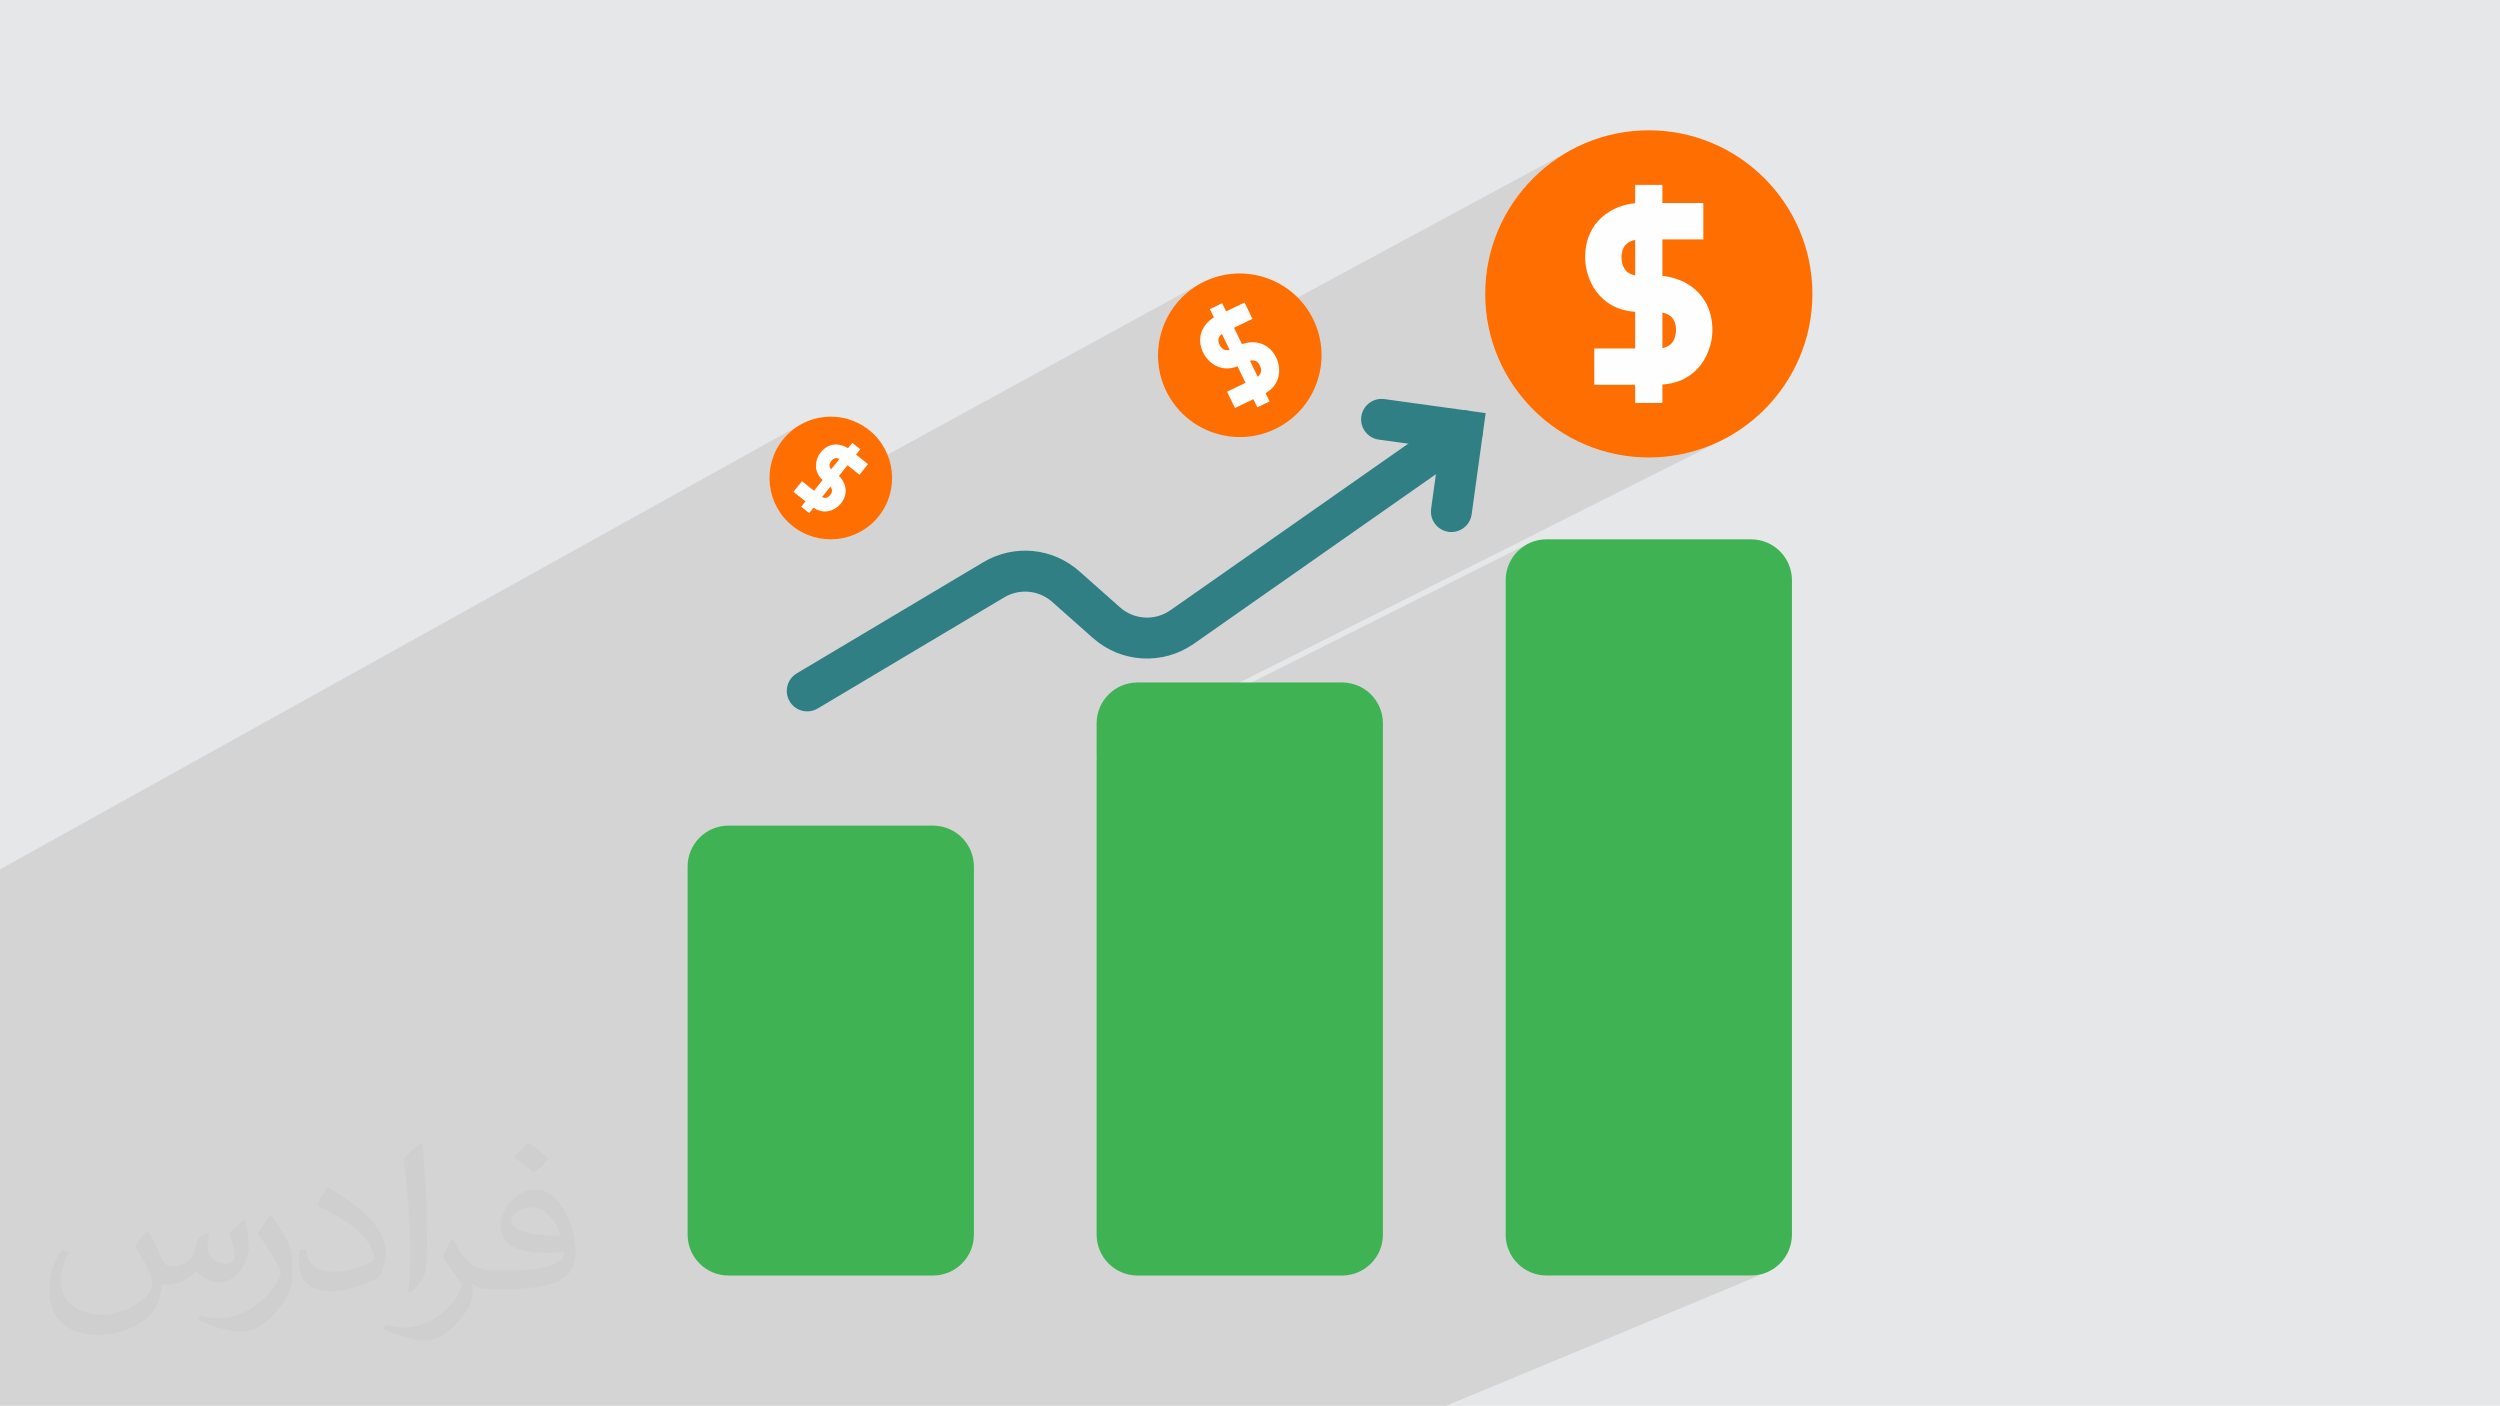
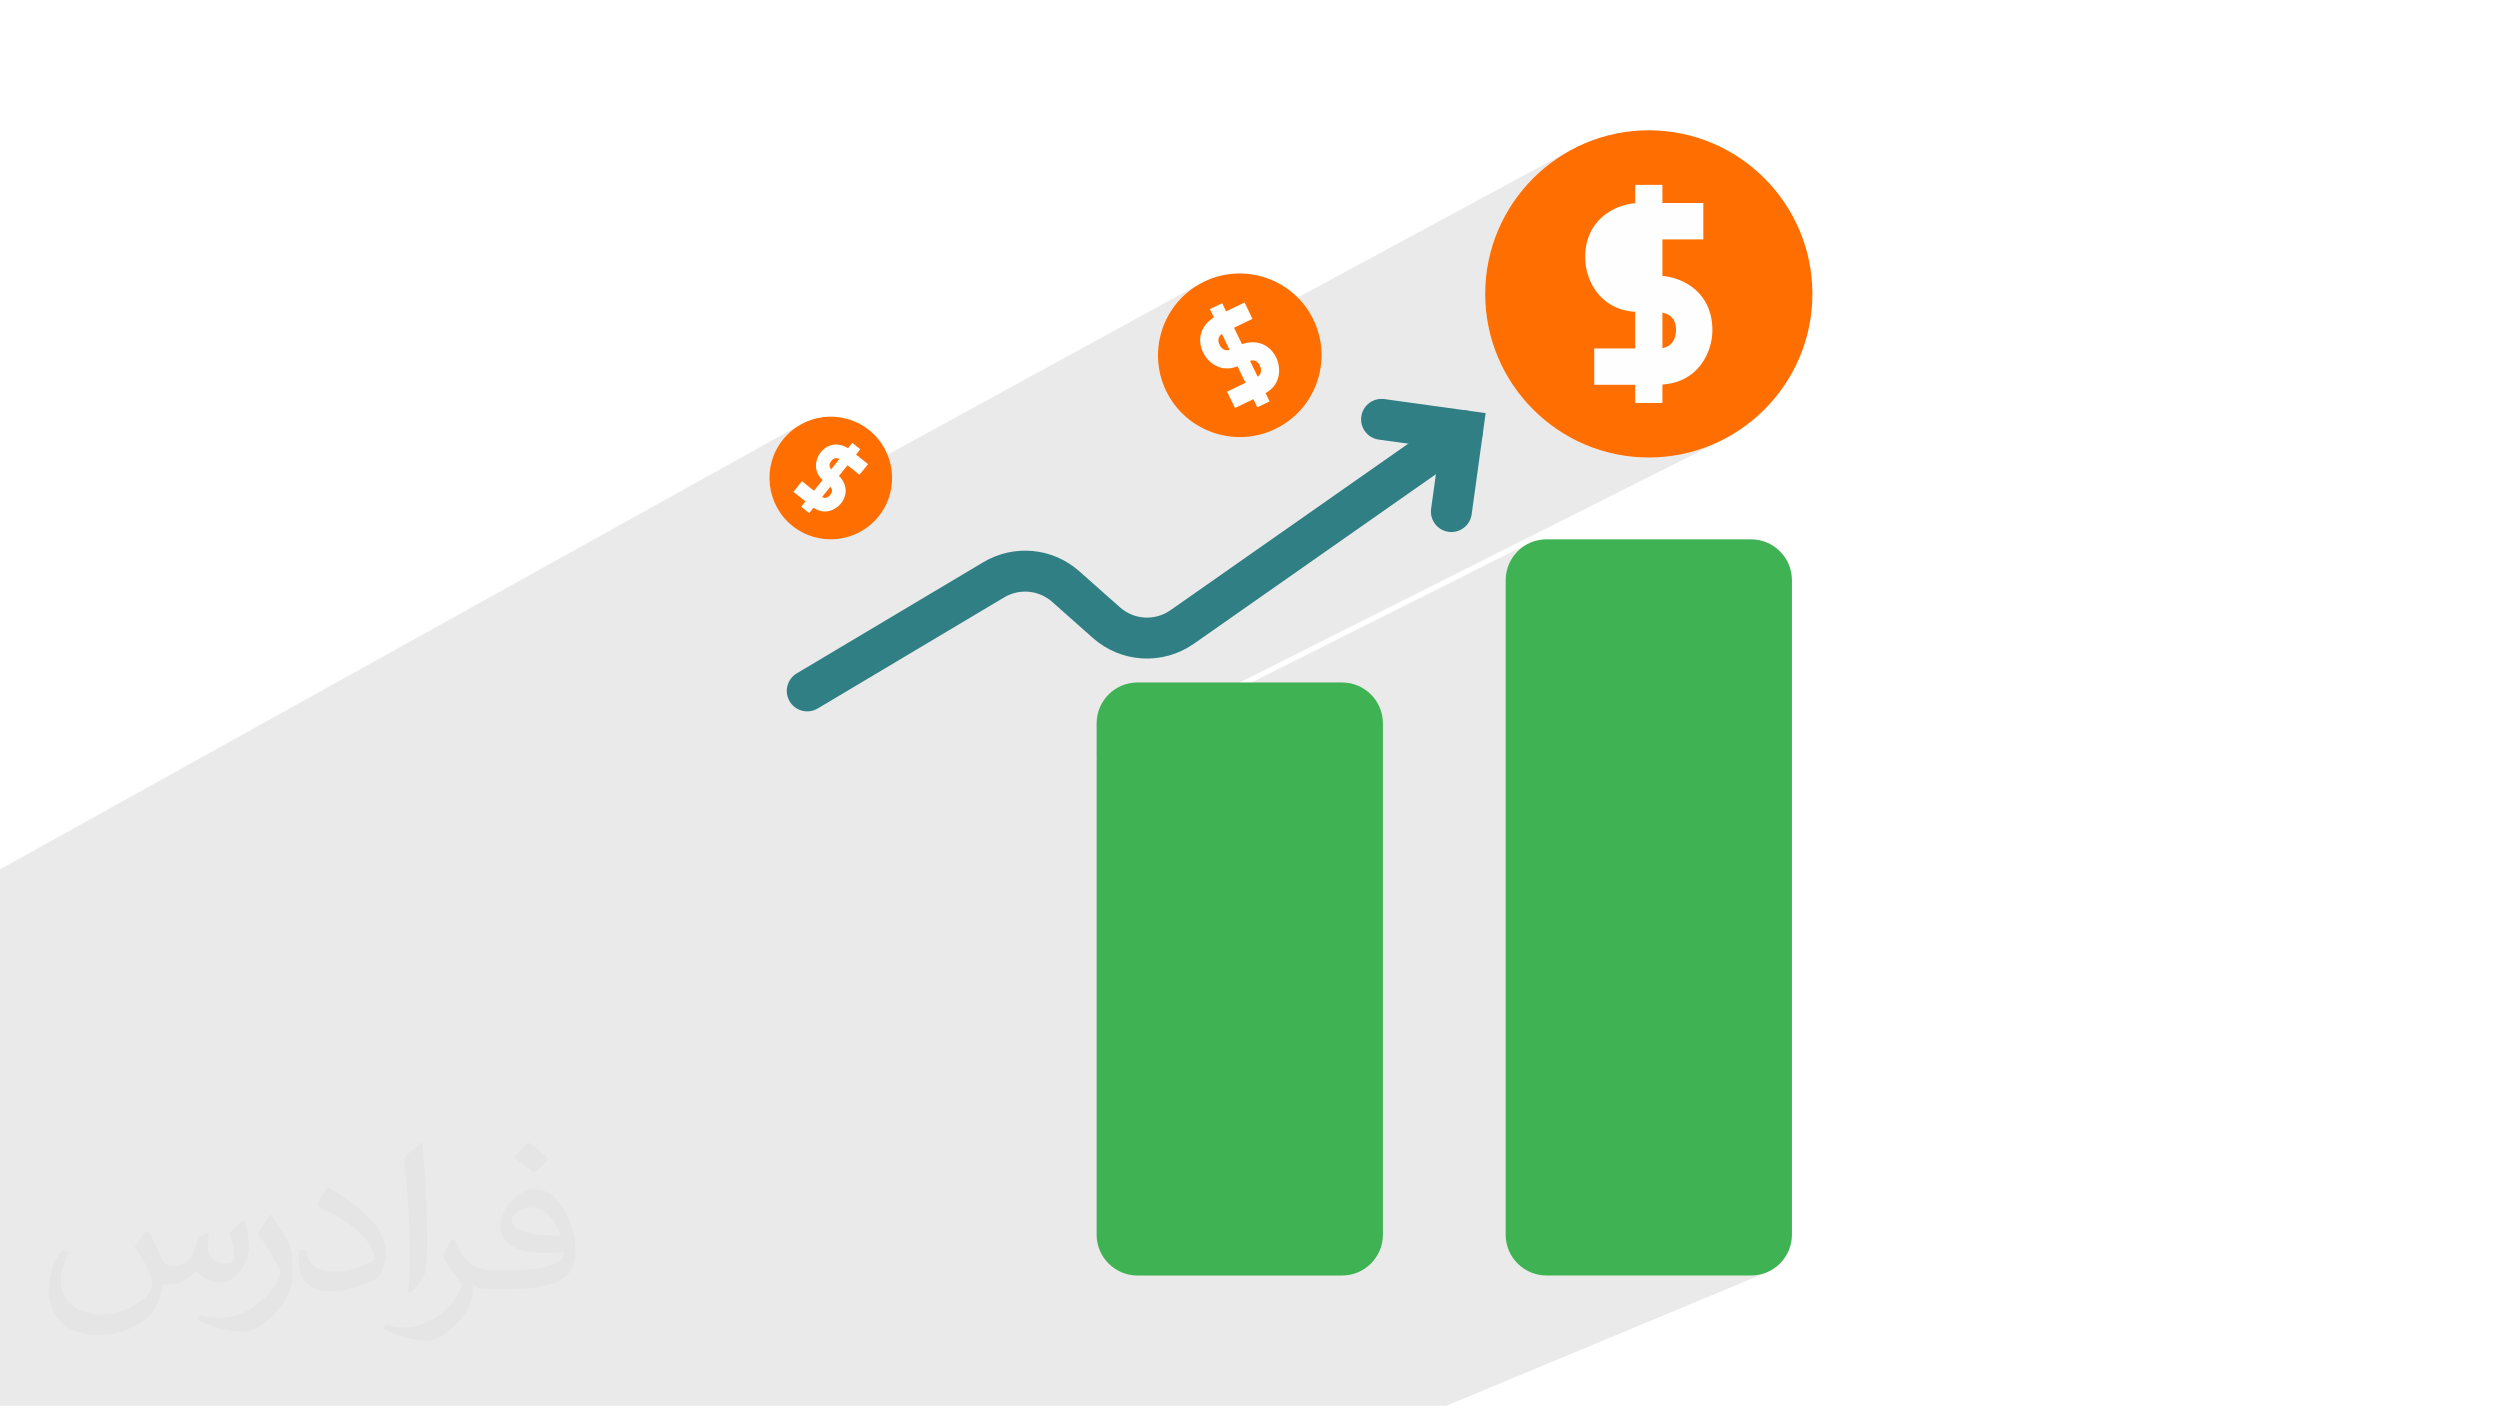
<svg xmlns="http://www.w3.org/2000/svg" xml:space="preserve" width="3.706in" height="2.084in" version="1.1" style="shape-rendering:geometricPrecision; text-rendering:geometricPrecision; image-rendering:optimizeQuality; fill-rule:evenodd; clip-rule:evenodd" viewBox="0 0 3706 2084">
  <defs>
    <style type="text/css">
   
    .fil3 {fill:#FEFEFE}
    .fil0 {fill:#E6E7E8}
    .fil4 {fill:#3FB353;fill-rule:nonzero}
    .fil5 {fill:#2F7F85;fill-rule:nonzero}
    .fil6 {fill:#FF6E00;fill-rule:nonzero}
    .fil2 {fill:#373435;fill-opacity:0.031}
    .fil1 {fill:#373435;fill-opacity:0.102}
   
  </style>
  </defs>
  <g id="Layer_x0020_1">
-     <polygon class="fil0" points="-0,0 3706,0 3706,2084 -0,2084 " />
    <polygon class="fil1" points="-0,1601.92 -0,1508.4 -0,1479.53 -0,1477 -0,1419.53 -0,1393.57 -0,1295.81 -0,1288.73 1188.2,628.61 1184.35,630.81 1180.59,633.22 1176.93,635.82 1173.39,638.62 1169.97,641.61 1166.68,644.8 1163.52,648.19 1160.51,651.76 1157.68,655.48 1155.07,659.31 1152.69,663.22 1150.52,667.22 1148.56,671.28 1146.83,675.42 1145.31,679.61 1144,683.85 1142.91,688.14 1142.03,692.46 1141.36,696.8 1140.91,701.16 1140.66,705.53 1140.63,709.91 1140.8,714.27 1141.18,718.62 1141.76,722.94 1142.56,727.24 1143.55,731.5 1144.75,735.7 1146.15,739.86 1147.76,743.95 1149.57,747.97 1151.57,751.91 1153.78,755.76 1156.18,759.52 1157.06,760.76 1779.57,420.3 1774.24,423.39 1769.12,426.72 1764.22,430.27 1759.53,434.04 1755.06,438.01 1750.82,442.18 1746.81,446.53 1743.03,451.05 1739.49,455.74 1736.19,460.58 1733.13,465.56 1730.32,470.68 1727.76,475.91 1725.45,481.26 1723.4,486.71 1721.61,492.25 1720.09,497.87 1718.84,503.57 1717.86,509.32 1717.15,515.13 1716.72,520.97 1716.58,526.85 1716.73,532.74 1717.16,538.64 1717.89,544.55 1718.91,550.44 1719.15,551.5 2328.67,222.46 2318.52,228.31 2308.68,234.62 2299.17,241.39 2290,248.59 2281.19,256.22 2272.76,264.25 2264.72,272.68 2257.09,281.48 2249.89,290.64 2243.11,300.15 2236.8,309.99 2230.95,320.15 2225.58,330.61 2220.72,341.35 2216.37,352.35 2212.55,363.62 2209.27,375.12 2206.56,386.85 2204.42,398.78 2202.87,410.91 2201.93,423.21 2201.62,435.68 2201.93,448.15 2202.87,460.46 2204.42,472.59 2206.56,484.52 2209.27,496.25 2212.55,507.76 2216.37,519.02 2220.72,530.03 2225.58,540.77 2230.95,551.23 2236.8,561.39 2243.11,571.23 2249.89,580.74 2257.09,589.91 2264.72,598.71 2272.76,607.13 2281.19,615.17 2290,622.8 2299.17,630 2308.68,636.76 2318.52,643.08 2328.67,648.92 2339.13,654.28 2349.87,659.15 2360.87,663.49 2372.13,667.31 2383.63,670.58 2395.35,673.29 2407.28,675.43 2419.4,676.97 2431.69,677.91 2444.15,678.22 2456.6,677.91 2468.89,676.97 2481.01,675.43 2492.94,673.29 2504.66,670.58 2516.16,667.31 2527.42,663.49 2538.43,659.15 2549.17,654.28 1625.62,1118.15 1625.62,1126.86 2263.67,806.8 2258.67,809.83 2254.01,813.32 2249.7,817.24 2245.79,821.54 2242.3,826.2 2239.26,831.2 2236.71,836.5 2234.67,842.07 2233.18,847.88 2232.26,853.9 2231.95,860.1 2231.95,1830.2 2232.26,1836.41 2233.18,1842.43 2234.67,1848.24 2236.71,1853.81 2239.26,1859.11 2242.3,1864.11 2245.79,1868.78 2249.7,1873.08 2254.01,1877 2258.67,1880.48 2263.67,1883.52 2268.97,1886.07 2274.54,1888.11 2280.35,1889.61 2286.37,1890.53 2292.56,1890.84 2595.73,1890.84 2601.93,1890.53 2607.95,1889.61 2613.76,1888.11 2619.33,1886.07 2143.88,2084 2132.11,2084 1838.5,2084 1643.68,2084 1557.13,2084 1544.91,2084 1251.3,2084 1062.21,2084 970.38,2084 957.69,2084 664.09,2084 480.75,2084 -0,2084 -0,1973.9 -0,1942.33 -0,1934.64 -0,1910.67 -0,1894.24 -0,1882.27 -0,1877.17 -0,1861.45 -0,1856 -0,1836.89 -0,1807.22 -0,1796.43 -0,1796.37 -0,1795.9 -0,1779.89 -0,1773.12 -0,1739.78 -0,1715.25 -0,1705.25 -0,1684.14 -0,1674.41 -0,1666.14 -0,1662.17 -0,1654.73 -0,1632.59 -0,1632.53 -0,1621.91 -0,1605.19 -0,1605.04 " />
    <path class="fil2" d="M220 1826c7,11 12,21 16,32 3,7 5,19 21,19 5,0 11,-1 17,-5 7,-3 12,-9 14,-17l6 -21 15 -7 1 1c-2,8 -2,15 -2,21 0,18 15,24 27,24 7,0 13,-3 13,-10 0,-8 -4,-22 -8,-35 7,-7 14,-14 22,-20l1 1c4,15 6,30 6,40 0,10 -4,20 -8,27 -7,14 -20,25 -36,25 -12,0 -25,-6 -34,-17l-1 0c-9,11 -22,20 -43,20l-7 0c-1,14 -4,24 -9,33 -13,25 -50,42 -85,42 -49,0 -73,-28 -73,-66 0,-23 7,-45 19,-60l10 4c-7,14 -12,27 -12,40 0,35 29,52 61,52 30,0 68,-20 75,-42 -2,-25 -12,-36 -26,-59 4,-7 10,-15 17,-23l1 0 0 0 2 1 0 0 0 0 0 0 0 0 0 0 0 0zm563 -132c10,6 20,14 30,23 -6,8 -12,15 -21,21 -10,-8 -20,-15 -30,-22 7,-8 14,-15 20,-22l1 0 0 0 0 0 0 0zm5 96c-17,0 -30,11 -30,19 0,17 33,23 73,23 -5,-20 -22,-42 -43,-42l0 0zm-37 93c22,0 41,-1 55,-4 16,-4 30,-12 30,-18 0,-2 0,-3 -1,-5 -9,1 -19,1 -29,1 -29,0 -52,-7 -60,-23 -2,-4 -4,-10 -4,-15 0,-16 7,-32 19,-42 10,-9 21,-14 33,-14 20,0 37,17 48,42 6,14 11,30 11,51 0,14 -4,25 -12,34 -16,15 -45,21 -90,21l-20 0 0 0 -5 0c-11,0 -19,-2 -25,-7l-1 0c0,2 1,5 1,7 0,10 -3,23 -10,33 -20,30 -42,43 -60,43 -19,0 -42,-7 -63,-17l4 -7c7,3 16,5 29,5 34,0 78,-33 84,-64 -1,-3 -3,-6 -7,-10 -10,-12 -16,-22 -22,-32 5,-10 10,-18 14,-25l2 0c14,29 28,46 57,46l4 0 0 0 21 0 0 0 -3 0 0 0 0 0 0 0zm-146 31c2,-14 3,-29 3,-43l0 -21c0,-39 -5,-96 -9,-133 7,-8 17,-17 25,-23l2 1c5,47 7,101 7,151 0,13 -1,26 -2,35 -1,12 -8,21 -22,35l-3 -1 0 0 -1 -1 0 0 0 0 0 0zm-151 -62c1,18 10,33 41,33 20,0 36,-5 55,-14 3,-2 5,-3 5,-5 0,-12 -9,-27 -24,-41 -14,-13 -34,-25 -51,-32 -6,-3 -8,-5 -8,-8 0,-5 7,-17 13,-24l2 0c20,11 43,27 60,44 15,16 25,33 25,51 0,13 -4,26 -11,38 -22,11 -46,20 -70,20 -29,0 -48,-13 -48,-45 0,-3 0,-9 1,-16l10 0 0 0 0 -1 0 0 0 0 0 0 0 0zm-52 -52l18 29c7,11 13,22 13,41l0 24c0,19 -12,39 -32,60 -15,14 -29,20 -42,20 -19,0 -40,-6 -65,-17l3 -7c8,2 17,4 28,4 35,0 72,-26 88,-58 2,-4 3,-7 3,-9 0,-4 -2,-8 -4,-11 -9,-17 -19,-33 -30,-47 6,-9 12,-18 18,-27l2 0 0 0 0 -2 0 0 0 0 0 0 0 0z" />
    <g id="_2450666303232">
      <ellipse class="fil3" cx="2459.9" cy="437.92" rx="170.81" ry="188.57" />
      <ellipse class="fil3" cx="1839.38" cy="530.26" rx="89.26" ry="94.83" />
      <ellipse class="fil3" cx="1232.06" cy="707.01" rx="68.89" ry="68" />
      <g>
        <path class="fil4" d="M2292.56 1890.84l303.17 0c33.46,0 60.64,-27.14 60.64,-60.63l0 -970.1c0,-33.49 -27.18,-60.61 -60.64,-60.61l-303.17 0c-33.48,0 -60.61,27.13 -60.61,60.61l0 970.1c0,33.5 27.14,60.63 60.61,60.63z" />
        <path class="fil4" d="M1686.26 1890.84l303.17 0c33.48,0 60.61,-27.14 60.61,-60.63l0 -757.89c0,-33.48 -27.14,-60.63 -60.61,-60.63l-303.17 0c-33.48,0 -60.63,27.15 -60.63,60.63l0 757.89c0,33.5 27.15,60.63 60.63,60.63z" />
-         <path class="fil4" d="M1079.95 1890.84l303.15 0c33.49,0 60.63,-27.14 60.63,-60.63l0 -545.68c0,-33.49 -27.15,-60.63 -60.63,-60.63l-303.15 0c-33.49,0 -60.63,27.15 -60.63,60.63l0 545.68c0,33.5 27.15,60.63 60.63,60.63z" />
        <path class="fil5" d="M2168.11 607.94c-6,0 -12.06,1.79 -17.36,5.5l-415.59 291.09c-23.11,16.17 -53.96,14.37 -75.01,-4.32l-60.1 -53.29c-39.65,-35.19 -96.94,-40.61 -142.53,-13.41l-276.38 164.68c-14.39,8.56 -19.09,27.18 -10.52,41.55 8.56,14.41 27.22,19.09 41.55,10.53l276.39 -164.67c22.8,-13.56 51.43,-10.86 71.26,6.69l60.1 53.3c42.16,37.41 103.85,40.94 150.02,8.61l415.6 -291.12c13.71,-9.57 17.03,-28.49 7.43,-42.2 -5.89,-8.43 -15.3,-12.93 -24.86,-12.93z" />
-         <path class="fil5" d="M2047.98 591.34c-14.89,0 -27.9,10.98 -30,26.17 -2.3,16.57 9.3,31.87 25.89,34.17l90.09 12.45 -12.47 90.09c-2.3,16.59 9.3,31.9 25.9,34.2 16.43,2.25 31.87,-9.27 34.18,-25.89l20.75 -150.15 -150.15 -20.76c-1.41,-0.2 -2.8,-0.28 -4.19,-0.28z" />
-         <path class="fil6" d="M2423.93 355.67l0 52.54c-16.03,-2.83 -19.93,-15.63 -20.21,-26.39 0,-17.81 9.97,-24.27 20.21,-26.14z" />
+         <path class="fil5" d="M2047.98 591.34c-14.89,0 -27.9,10.98 -30,26.17 -2.3,16.57 9.3,31.87 25.89,34.17l90.09 12.45 -12.47 90.09c-2.3,16.59 9.3,31.9 25.9,34.2 16.43,2.25 31.87,-9.27 34.18,-25.89l20.75 -150.15 -150.15 -20.76c-1.41,-0.2 -2.8,-0.28 -4.19,-0.28" />
        <path class="fil6" d="M2484.57 489.33c-0.28,10.91 -4.19,23.84 -20.21,26.67l0 -52.56c10.37,2.02 20.21,8.36 20.21,25.89z" />
        <path class="fil6" d="M2464.36 570.02l0 27.35 -40.43 0 0 -26.95 -60.63 0 0 -53.9 60.63 0 0 -54.3c-54.15,-3.49 -74.11,-49.18 -74.11,-80.42 0,-55.39 42.04,-77.74 74.11,-80.59l0 -27.2 40.43 0 0 26.95 60.64 0 0 53.9 -60.64 0 0 54.15c32.07,2.83 74.09,25.2 74.09,80.57 0,31.27 -19.92,76.94 -74.09,80.44zm-20.21 -376.86c-133.65,0 -242.53,108.73 -242.53,242.52 0,133.81 108.88,242.55 242.53,242.55 133.65,0 242.54,-108.73 242.54,-242.55 0,-133.79 -108.89,-242.52 -242.54,-242.52z" />
        <path class="fil6" d="M1811.34 495.01l11.42 23.67c-7.83,2.2 -12.38,-2.7 -14.84,-7.5 -3.86,-8 -0.78,-13.08 3.42,-16.16z" />
        <path class="fil6" d="M1867.69 542.02c2.26,4.97 3.31,11.64 -3.3,16.39l-11.42 -23.64c5.12,-1.36 10.92,-0.65 14.72,7.25z" />
        <path class="fil6" d="M1876.13 582.73l5.95 12.33 -18.19 8.79 -5.87 -12.12 -27.29 13.16 -11.72 -24.24 27.3 -13.19 -11.81 -24.45c-25.15,10.18 -44.06,-6.04 -50.85,-20.11 -12.04,-24.95 2.03,-44.15 15.85,-52.41l-5.91 -12.25 18.2 -8.79 5.85 12.15 27.3 -13.19 11.72 24.28 -27.3 13.16 11.77 24.4c15.06,-5.68 38.85,-4.77 50.88,20.18 6.8,14.07 7.76,38.97 -15.88,52.31zm-91.01 -165.28c-60.19,29.05 -85.57,101.69 -56.48,161.93 29.08,60.24 101.74,85.55 161.91,56.48 60.19,-29.05 85.57,-101.66 56.48,-161.93 -29.07,-60.24 -101.73,-85.52 -161.91,-56.48z" />
        <path class="fil6" d="M1244.35 680.4l-12.31 15.38c-4.03,-4.57 -2.18,-9.24 0.27,-12.45 4.17,-5.22 8.6,-4.77 12.04,-2.93z" />
        <path class="fil6" d="M1230.8 733.74c-2.63,3.13 -6.81,6.01 -12.17,3.08l12.31 -15.38c2.56,3.01 3.96,7.17 -0.15,12.3z" />
        <path class="fil6" d="M1205.97 752.63l-6.41 8.01 -11.84 -9.47 6.31 -7.88 -17.76 -14.2 12.63 -15.79 17.76 14.2 12.72 -15.89c-15.04,-13.72 -10.18,-31.78 -2.85,-40.92 12.97,-16.22 30.52,-12.93 40.57,-6.24l6.37 -7.98 11.84 9.47 -6.31 7.91 17.76 14.19 -12.63 15.79 -17.76 -14.2 -12.69 15.86c8.73,8.33 15.8,24.73 2.83,40.94 -7.32,9.15 -23.86,17.86 -40.54,6.19zm82.37 -115.07c-39.14,-31.32 -96.49,-24.98 -127.83,14.19 -31.34,39.17 -24.94,96.51 14.2,127.83 39.14,31.32 96.49,24.98 127.83,-14.19 31.34,-39.17 24.93,-96.54 -14.2,-127.83z" />
      </g>
    </g>
  </g>
</svg>